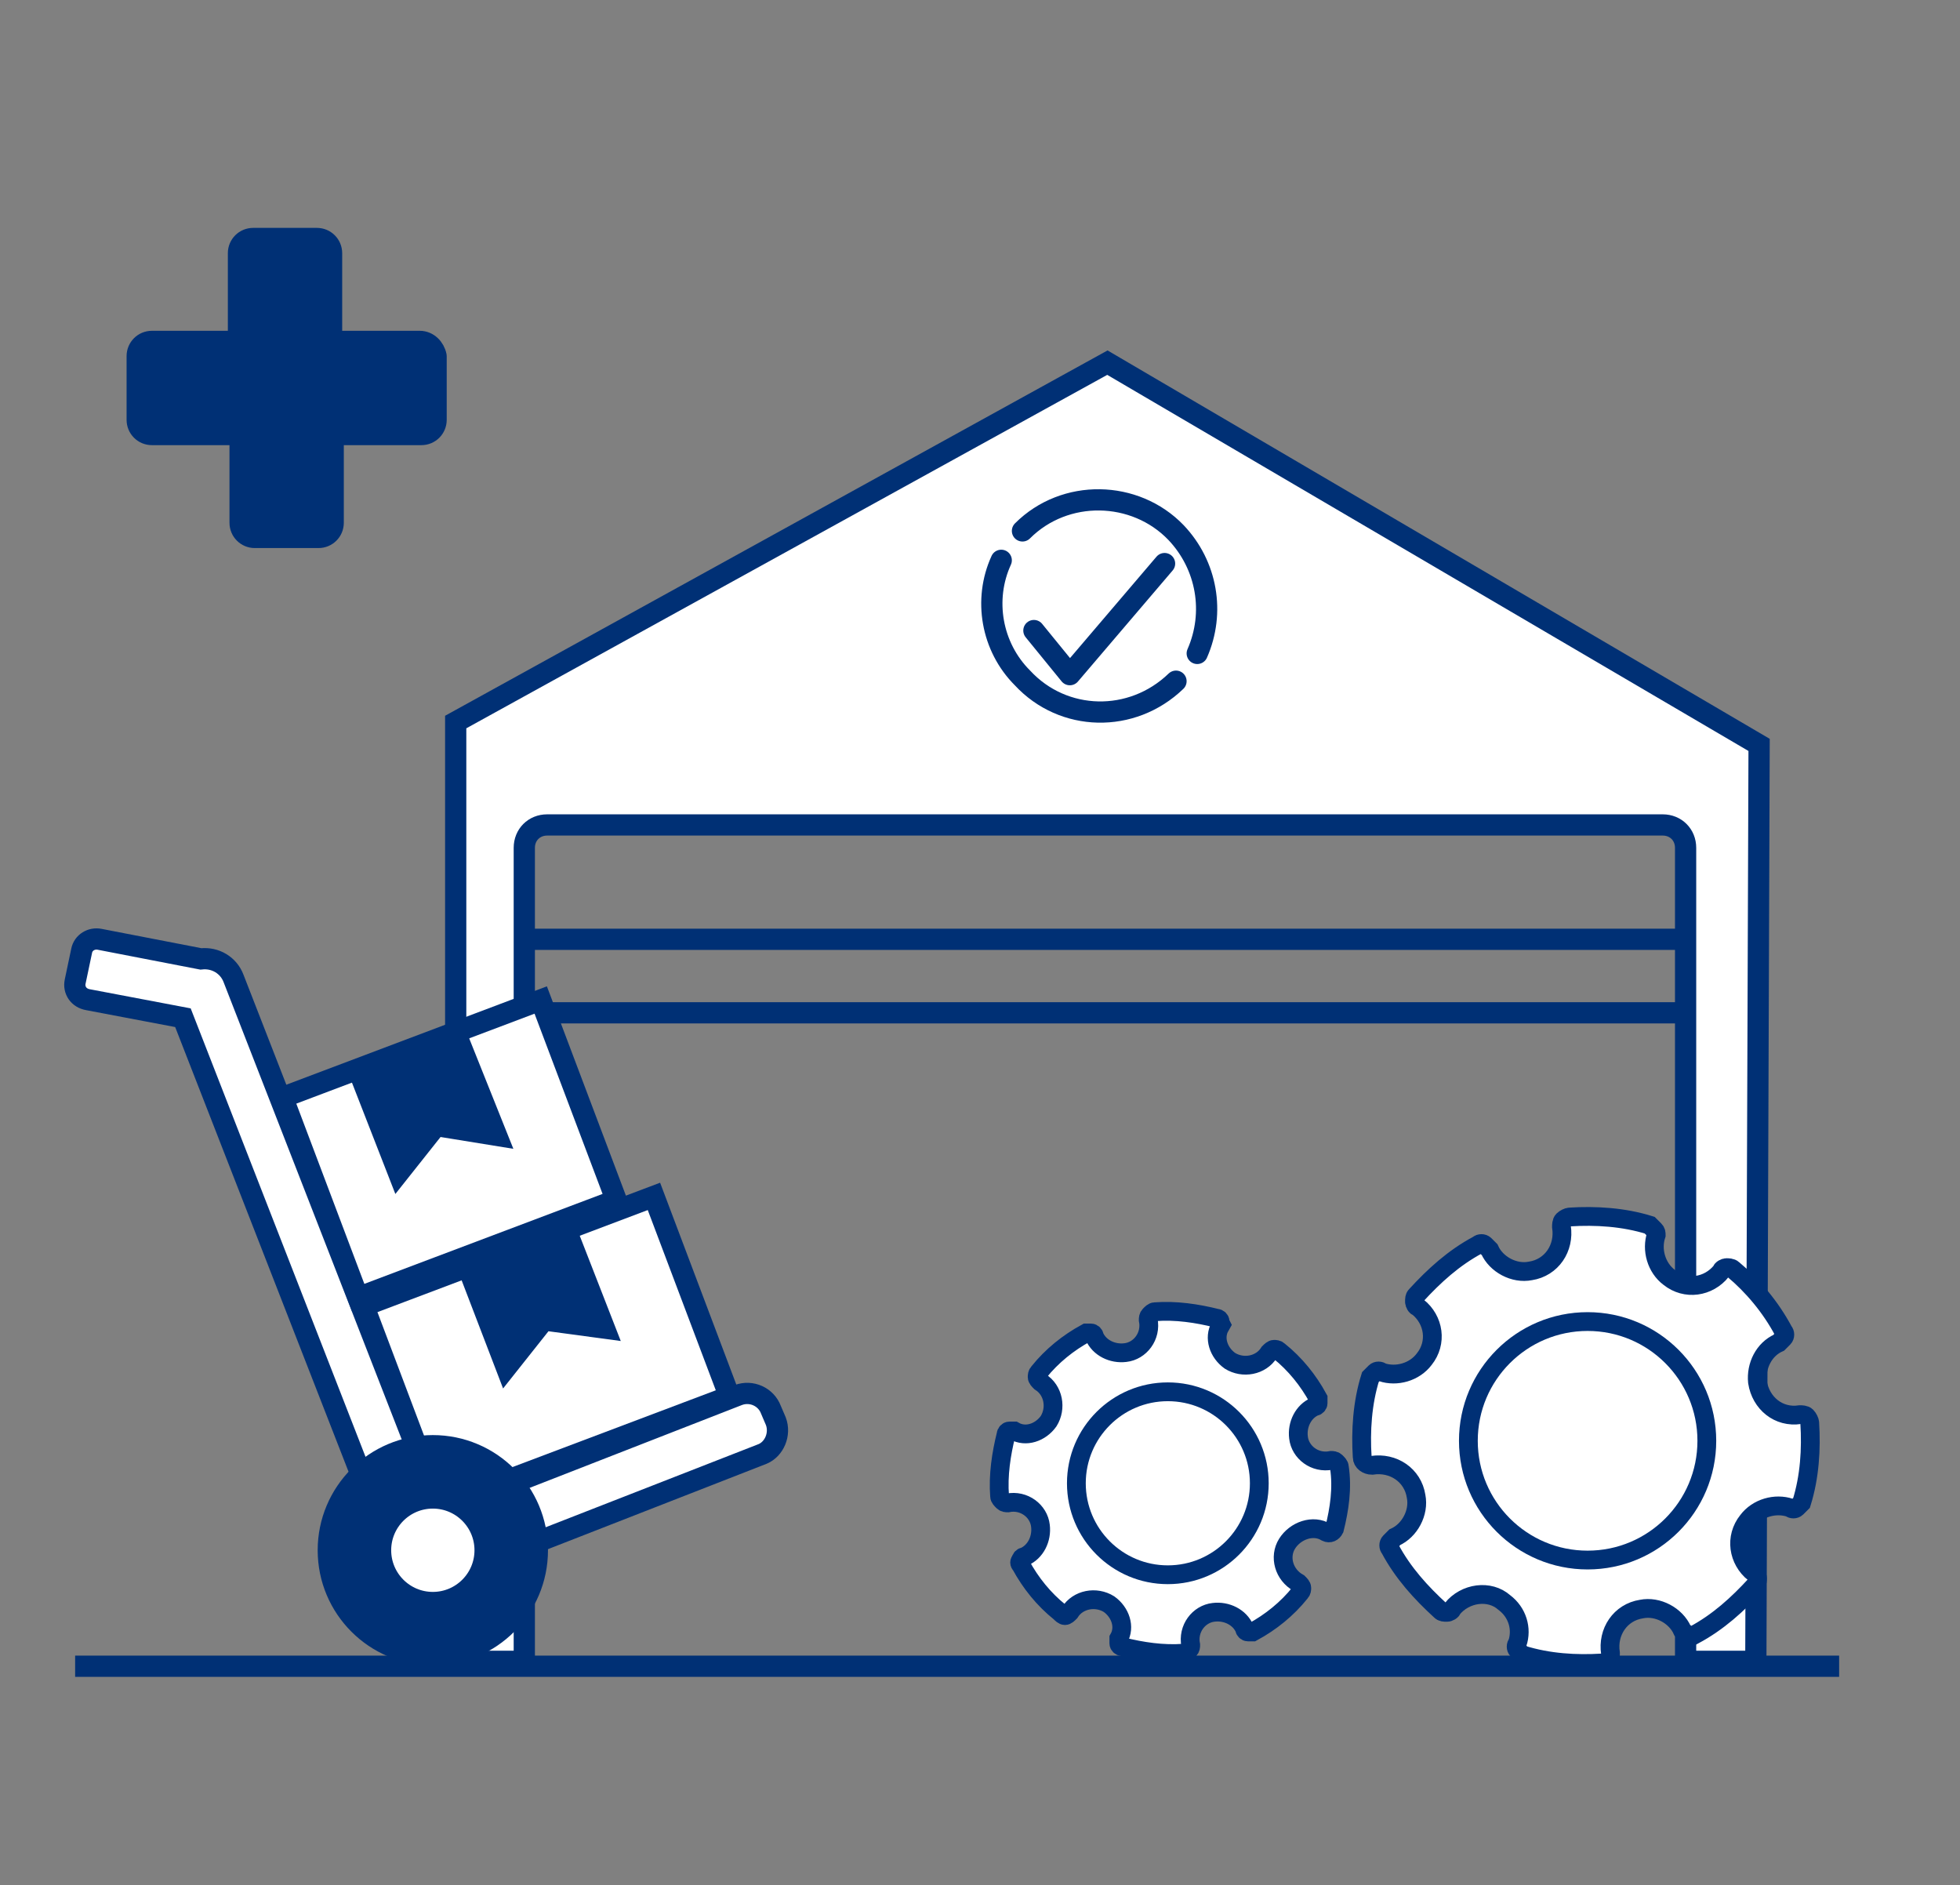
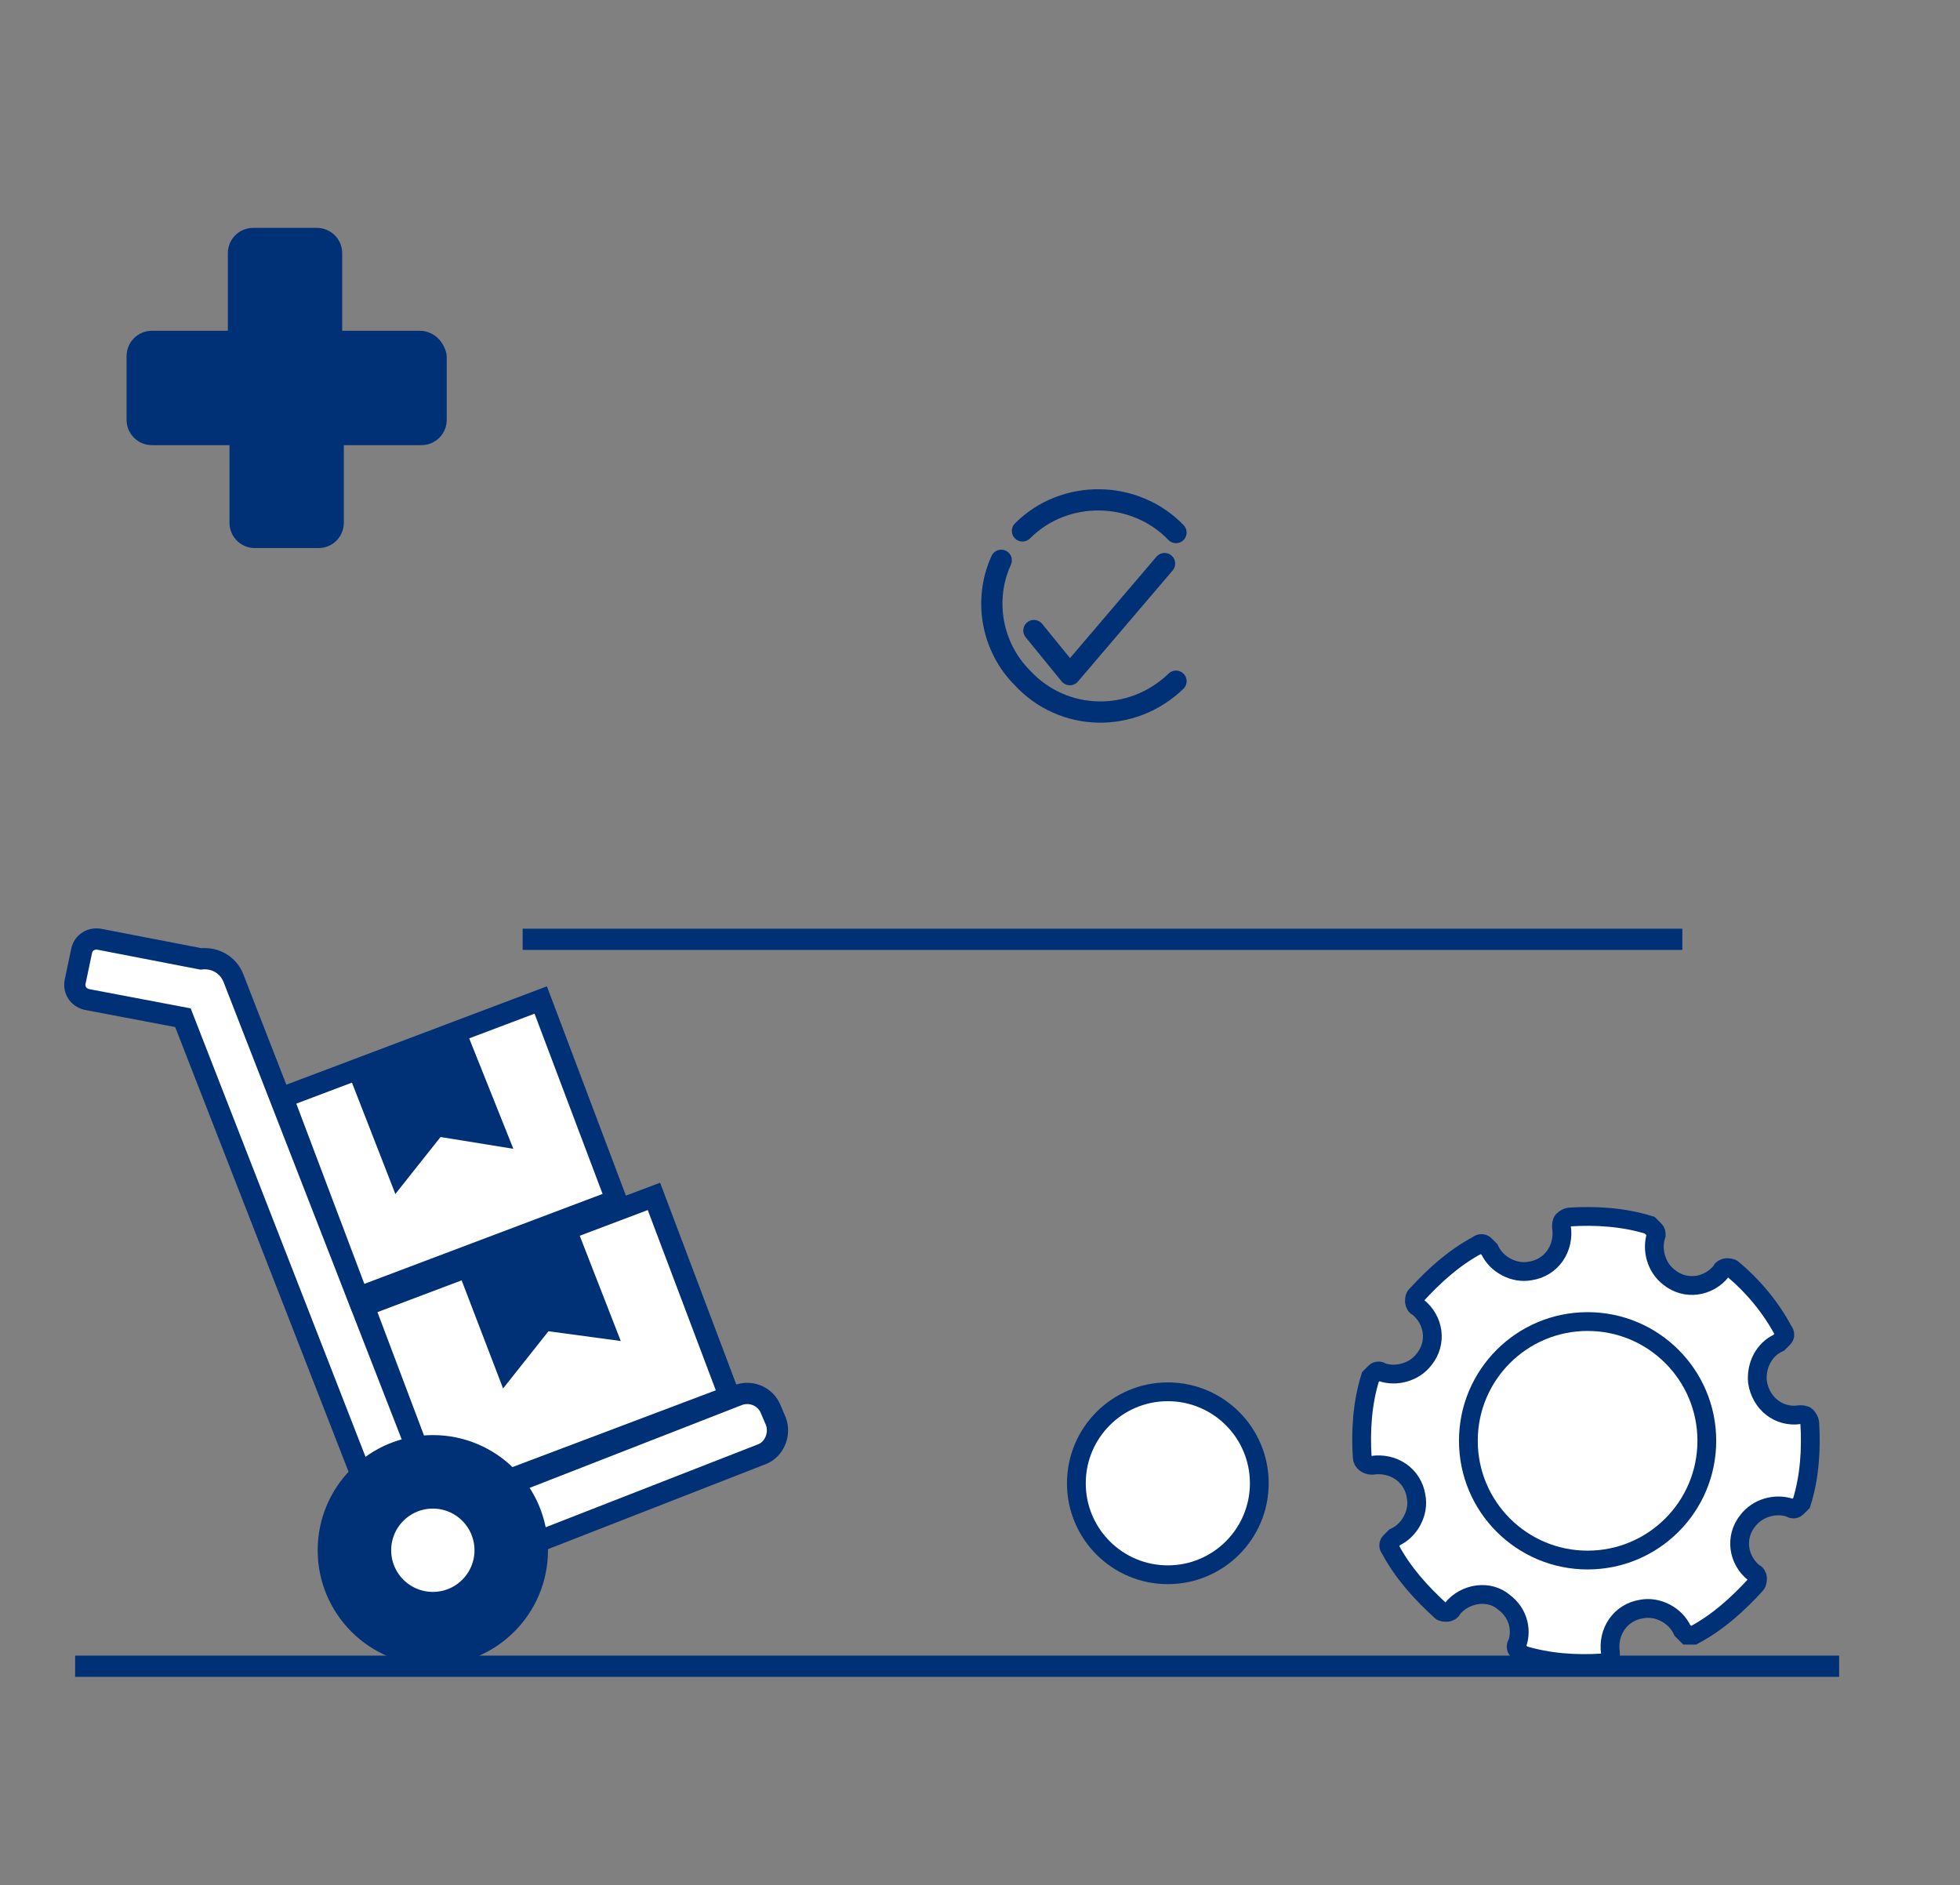
<svg xmlns="http://www.w3.org/2000/svg" version="1.1" id="Layer_1" x="0px" y="0px" viewBox="0 0 120 115.4" style="enable-background:new 0 0 120 115.4;" xml:space="preserve">
  <rect x="0" y="0" width="120" height="115.4" fill="#808080" stroke="none" />
  <style type="text/css">
	.st0{fill:#FFFFFF;stroke:#003075;stroke-width:1.3;stroke-miterlimit:10;}
	.st1{fill:none;stroke:#003075;stroke-width:1.3;stroke-miterlimit:10;}
	.st2{fill:#003075;stroke:#003075;stroke-width:1.3;stroke-miterlimit:10;}
	.st3{fill:#FFFFFF;stroke:#003075;stroke-width:1.15;stroke-miterlimit:10;}
	.st4{fill:none;stroke:#003075;stroke-width:1.3;stroke-linecap:round;stroke-linejoin:round;}
	.st5{fill:#003075;stroke:#003075;stroke-width:1.3;stroke-linecap:round;stroke-linejoin:round;}
</style>
-   <path class="st0" d="M107.5,101.7h-4.3V51.9c0-0.8-0.6-1.4-1.4-1.4H33.5c-0.8,0-1.4,0.6-1.4,1.4c0,0,0,0,0,0v49.8h-4.2V44.2l39.9-22  l39.9,23.4L107.5,101.7z" />
  <line class="st1" x1="32" y1="57.5" x2="103" y2="57.5" />
-   <line class="st1" x1="32" y1="62" x2="103.2" y2="62" />
  <path class="st0" d="M47.5,87l-0.3-0.7c-0.3-0.8-1.2-1.2-2-0.9L27,92.5L14.3,59.9c-0.3-0.8-1.1-1.3-2-1.2l-6.2-1.2  c-0.5-0.1-1,0.2-1.1,0.7c0,0,0,0,0,0l-0.4,1.9c-0.1,0.5,0.2,1,0.8,1.1l5.8,1.1l12.4,31.8c-0.3,0.4-0.4,1-0.2,1.5l0.3,0.7  c0.3,0.8,1.2,1.2,2,0.9l21-8.2C47.4,88.7,47.8,87.8,47.5,87z" />
  <rect x="24" y="76.2" transform="matrix(0.935 -0.353 0.353 0.935 -27.067 17.17)" class="st0" width="19" height="13.1" />
  <rect x="19.1" y="63.8" transform="matrix(0.935 -0.353 0.353 0.935 -23.076 14.271)" class="st0" width="16.9" height="13.1" />
  <polygon class="st2" points="30.4,69.5 26.7,68.9 24.4,71.8 22.1,65.9 28,63.5 " />
  <polygon class="st2" points="37,81.3 33.3,80.8 31,83.7 28.7,77.7 34.7,75.4 " />
  <circle class="st2" cx="26.5" cy="94.9" r="6.4" />
  <circle class="st0" cx="26.5" cy="94.9" r="3.2" />
  <line class="st1" x1="112.6" y1="102" x2="4.6" y2="102" />
  <path class="st3" d="M101.3,75.3c-0.1-0.1-0.2-0.2-0.3-0.3c-1.6-0.5-3.3-0.6-4.9-0.5c-0.1,0-0.3,0.1-0.4,0.2  c-0.1,0.1-0.1,0.3-0.1,0.4c0.2,1.3-0.6,2.5-1.9,2.7c-1,0.2-2.1-0.4-2.5-1.3c-0.1-0.1-0.2-0.2-0.3-0.3c-0.1-0.1-0.3-0.1-0.4,0  c-1.5,0.8-2.7,1.9-3.8,3.1c-0.1,0.1-0.1,0.2-0.1,0.4c0,0.1,0.1,0.3,0.2,0.3c1,0.8,1.2,2.2,0.4,3.2c-0.6,0.8-1.7,1.1-2.6,0.8  c-0.1-0.1-0.3-0.1-0.4,0c-0.1,0.1-0.2,0.2-0.3,0.3c-0.5,1.6-0.6,3.3-0.5,4.9c0,0.3,0.3,0.5,0.6,0.5c0,0,0,0,0,0  c1.3-0.2,2.5,0.6,2.7,1.9c0.2,1-0.4,2.1-1.3,2.5c-0.1,0.1-0.2,0.2-0.3,0.3c-0.1,0.1-0.1,0.3,0,0.4c0.8,1.5,1.9,2.7,3.1,3.8  c0.1,0.1,0.2,0.1,0.4,0.1c0.1,0,0.3-0.1,0.3-0.2c0.8-1,2.3-1.2,3.2-0.4c0.8,0.6,1.1,1.6,0.8,2.5c-0.1,0.1-0.1,0.3,0,0.4  c0.1,0.1,0.2,0.2,0.3,0.3c1.6,0.5,3.3,0.6,4.9,0.5c0.1,0,0.3-0.1,0.4-0.2c0.1-0.1,0.1-0.3,0.1-0.4c-0.2-1.3,0.6-2.5,1.9-2.7  c1-0.2,2.1,0.4,2.5,1.3c0.1,0.1,0.2,0.2,0.3,0.3c0.1,0,0.2,0,0.3,0h0.1c1.5-0.8,2.7-1.9,3.8-3.1c0.1-0.1,0.1-0.3,0.1-0.4  c0-0.1-0.1-0.3-0.2-0.3c-1-0.8-1.2-2.2-0.4-3.2c0.6-0.8,1.7-1.1,2.6-0.8c0.1,0.1,0.3,0.1,0.4,0c0.1-0.1,0.2-0.2,0.3-0.3  c0.5-1.6,0.6-3.3,0.5-4.9c0-0.1-0.1-0.3-0.2-0.4c-0.1-0.1-0.3-0.1-0.4-0.1c-1.3,0.2-2.4-0.7-2.6-2c-0.1-1,0.4-2,1.3-2.4  c0.1-0.1,0.2-0.2,0.3-0.3c0.1-0.1,0.1-0.3,0-0.4c-0.8-1.5-1.9-2.8-3.1-3.8c-0.1-0.1-0.3-0.1-0.4-0.1c-0.1,0-0.3,0.1-0.3,0.2  c-0.8,1-2.2,1.2-3.2,0.4c-0.8-0.6-1.1-1.7-0.8-2.6C101.4,75.5,101.4,75.4,101.3,75.3z" />
  <circle class="st3" cx="97.2" cy="88.2" r="7.3" />
-   <path class="st3" d="M74.7,80.9c0-0.1-0.1-0.2-0.2-0.2c-1.2-0.3-2.5-0.5-3.8-0.4c-0.1,0-0.2,0.1-0.3,0.2c-0.1,0.1-0.1,0.2-0.1,0.3  c0.2,1-0.5,1.9-1.4,2c-0.8,0.1-1.6-0.3-1.9-1c0-0.1-0.1-0.2-0.2-0.2c-0.1,0-0.2,0-0.3,0c-1.1,0.6-2.1,1.4-2.9,2.4  c-0.1,0.1-0.1,0.2-0.1,0.3c0,0.1,0.1,0.2,0.2,0.3c0.8,0.5,1,1.6,0.5,2.4c-0.5,0.7-1.4,1-2.1,0.6c-0.1,0-0.2,0-0.3,0  c-0.1,0-0.2,0.1-0.2,0.2c-0.3,1.2-0.5,2.5-0.4,3.8c0,0.1,0.1,0.2,0.2,0.3c0.1,0.1,0.2,0.1,0.3,0.1c1-0.2,1.9,0.5,2,1.4  c0.1,0.8-0.3,1.6-1,1.9c-0.1,0-0.2,0.1-0.2,0.2c-0.1,0.1-0.1,0.2,0,0.3c0.6,1.1,1.4,2.1,2.4,2.9c0.1,0.1,0.2,0.2,0.3,0.2  c0.1,0,0.2-0.1,0.3-0.2c0.5-0.8,1.6-1,2.4-0.5c0.7,0.5,1,1.4,0.6,2.1c0,0.1,0,0.2,0,0.3c0,0.1,0.1,0.2,0.2,0.2  c1.2,0.3,2.5,0.5,3.8,0.4c0.1,0,0.2-0.1,0.3-0.2c0.1-0.1,0.1-0.2,0.1-0.3c-0.2-1,0.5-1.9,1.4-2c0.8-0.1,1.6,0.3,1.9,1  c0,0.1,0.1,0.2,0.2,0.2c0.1,0,0.2,0,0.2,0c0,0,0.1,0,0.1,0c1.1-0.6,2.1-1.4,2.9-2.4c0.1-0.1,0.1-0.2,0.1-0.3c0-0.1-0.1-0.2-0.2-0.3  c-0.9-0.5-1.2-1.6-0.7-2.4s1.6-1.2,2.4-0.7c0.2,0.1,0.4,0,0.5-0.2c0,0,0,0,0,0c0.3-1.2,0.5-2.5,0.3-3.8c0-0.1-0.1-0.2-0.2-0.3  c-0.1-0.1-0.2-0.1-0.3-0.1c-1,0.2-1.9-0.5-2-1.4c-0.1-0.8,0.3-1.6,1-1.9c0.1,0,0.2-0.1,0.2-0.2c0-0.1,0-0.2,0-0.3  c-0.6-1.1-1.4-2.1-2.4-2.9c-0.1-0.1-0.2-0.1-0.3-0.1c-0.1,0-0.2,0.1-0.3,0.2c-0.5,0.8-1.6,1-2.4,0.5c-0.7-0.5-1-1.4-0.6-2.1  C74.7,81.2,74.7,81,74.7,80.9z" />
  <circle class="st3" cx="71.5" cy="90.8" r="5.6" />
-   <path class="st4" d="M62.6,32.5c2.6-2.6,6.9-2.5,9.4,0.1c1.9,2,2.4,4.9,1.3,7.4" />
+   <path class="st4" d="M62.6,32.5c2.6-2.6,6.9-2.5,9.4,0.1" />
  <path class="st4" d="M72,41.7c-2.7,2.6-6.9,2.5-9.4-0.2c-1.9-1.9-2.4-4.8-1.3-7.2" />
  <polyline class="st4" points="63.3,38.6 65.5,41.3 71.3,34.5 " />
  <path class="st5" d="M25.7,20.9h-5.4v-5.4c0-0.5-0.4-0.9-0.9-0.9c0,0,0,0,0,0h-3.9c-0.5,0-0.9,0.4-0.9,0.9l0,0v5.4H9.3  c-0.5,0-0.9,0.4-0.9,0.9v3.9c0,0.5,0.4,0.9,0.9,0.9h5.4v5.4c0,0.5,0.4,0.9,0.9,0.9h3.9c0.5,0,0.9-0.4,0.9-0.9v-5.4h5.4  c0.5,0,0.9-0.4,0.9-0.9v-3.9C26.6,21.3,26.2,20.9,25.7,20.9z" />
</svg>